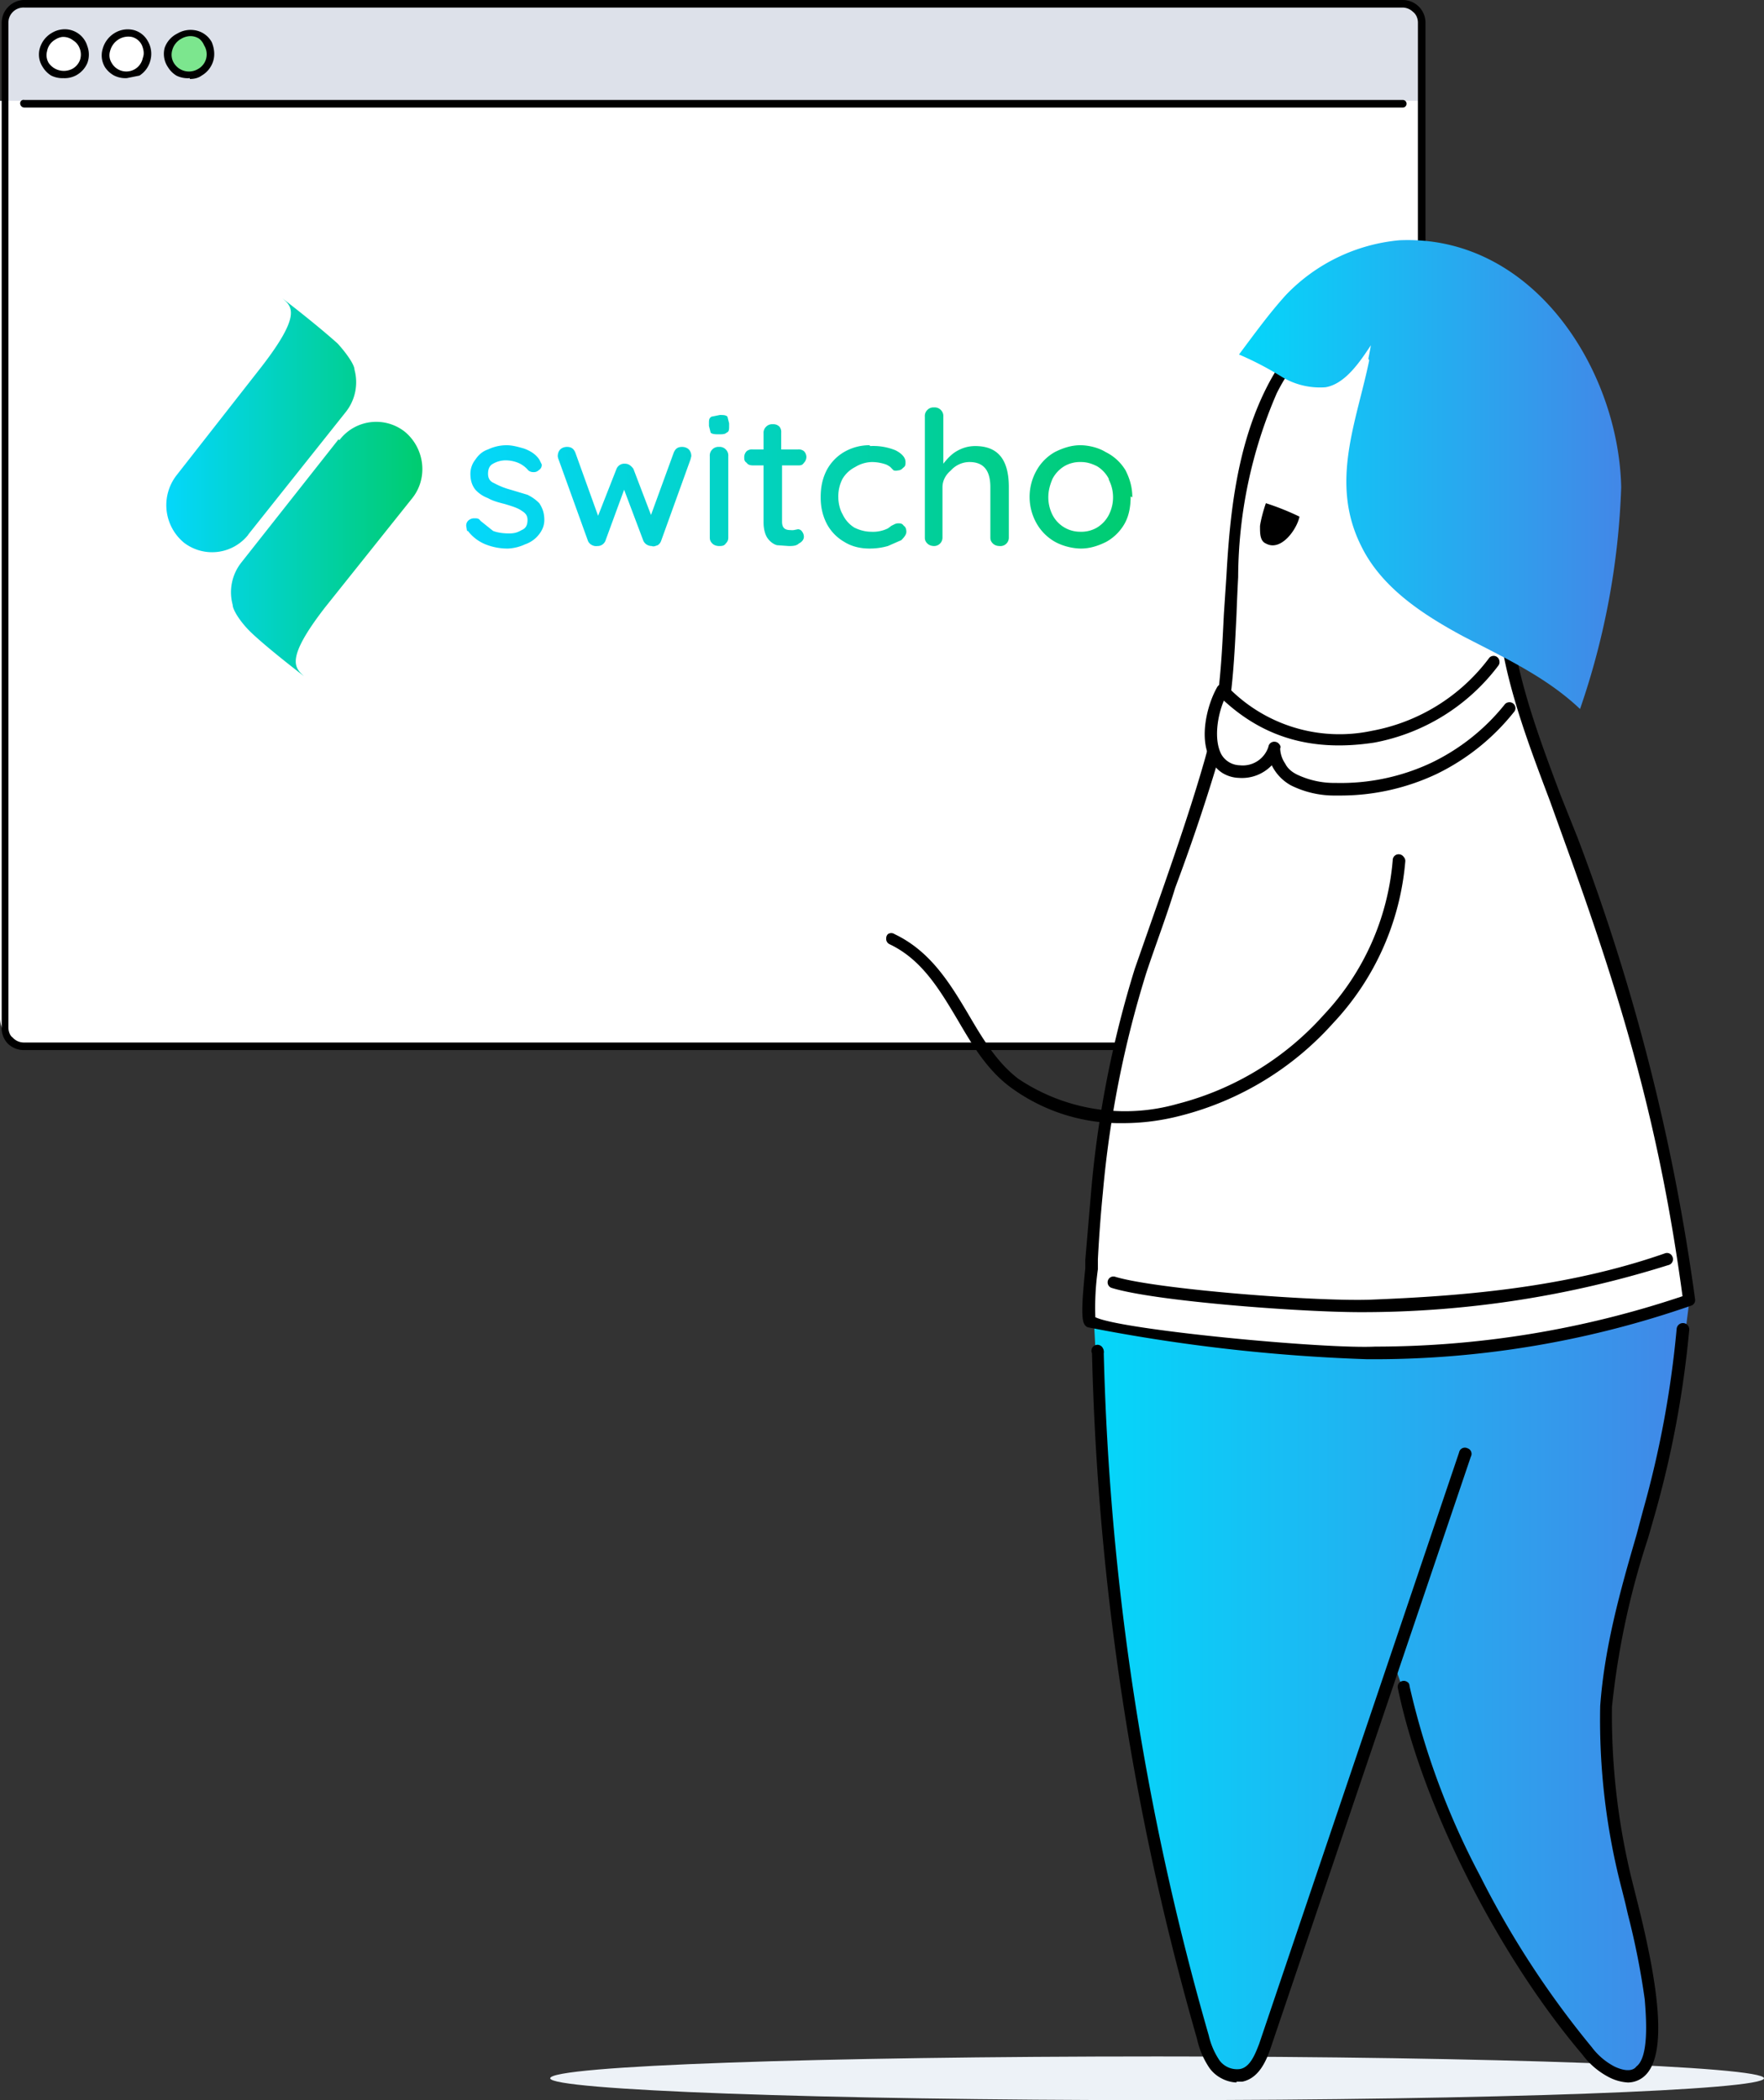
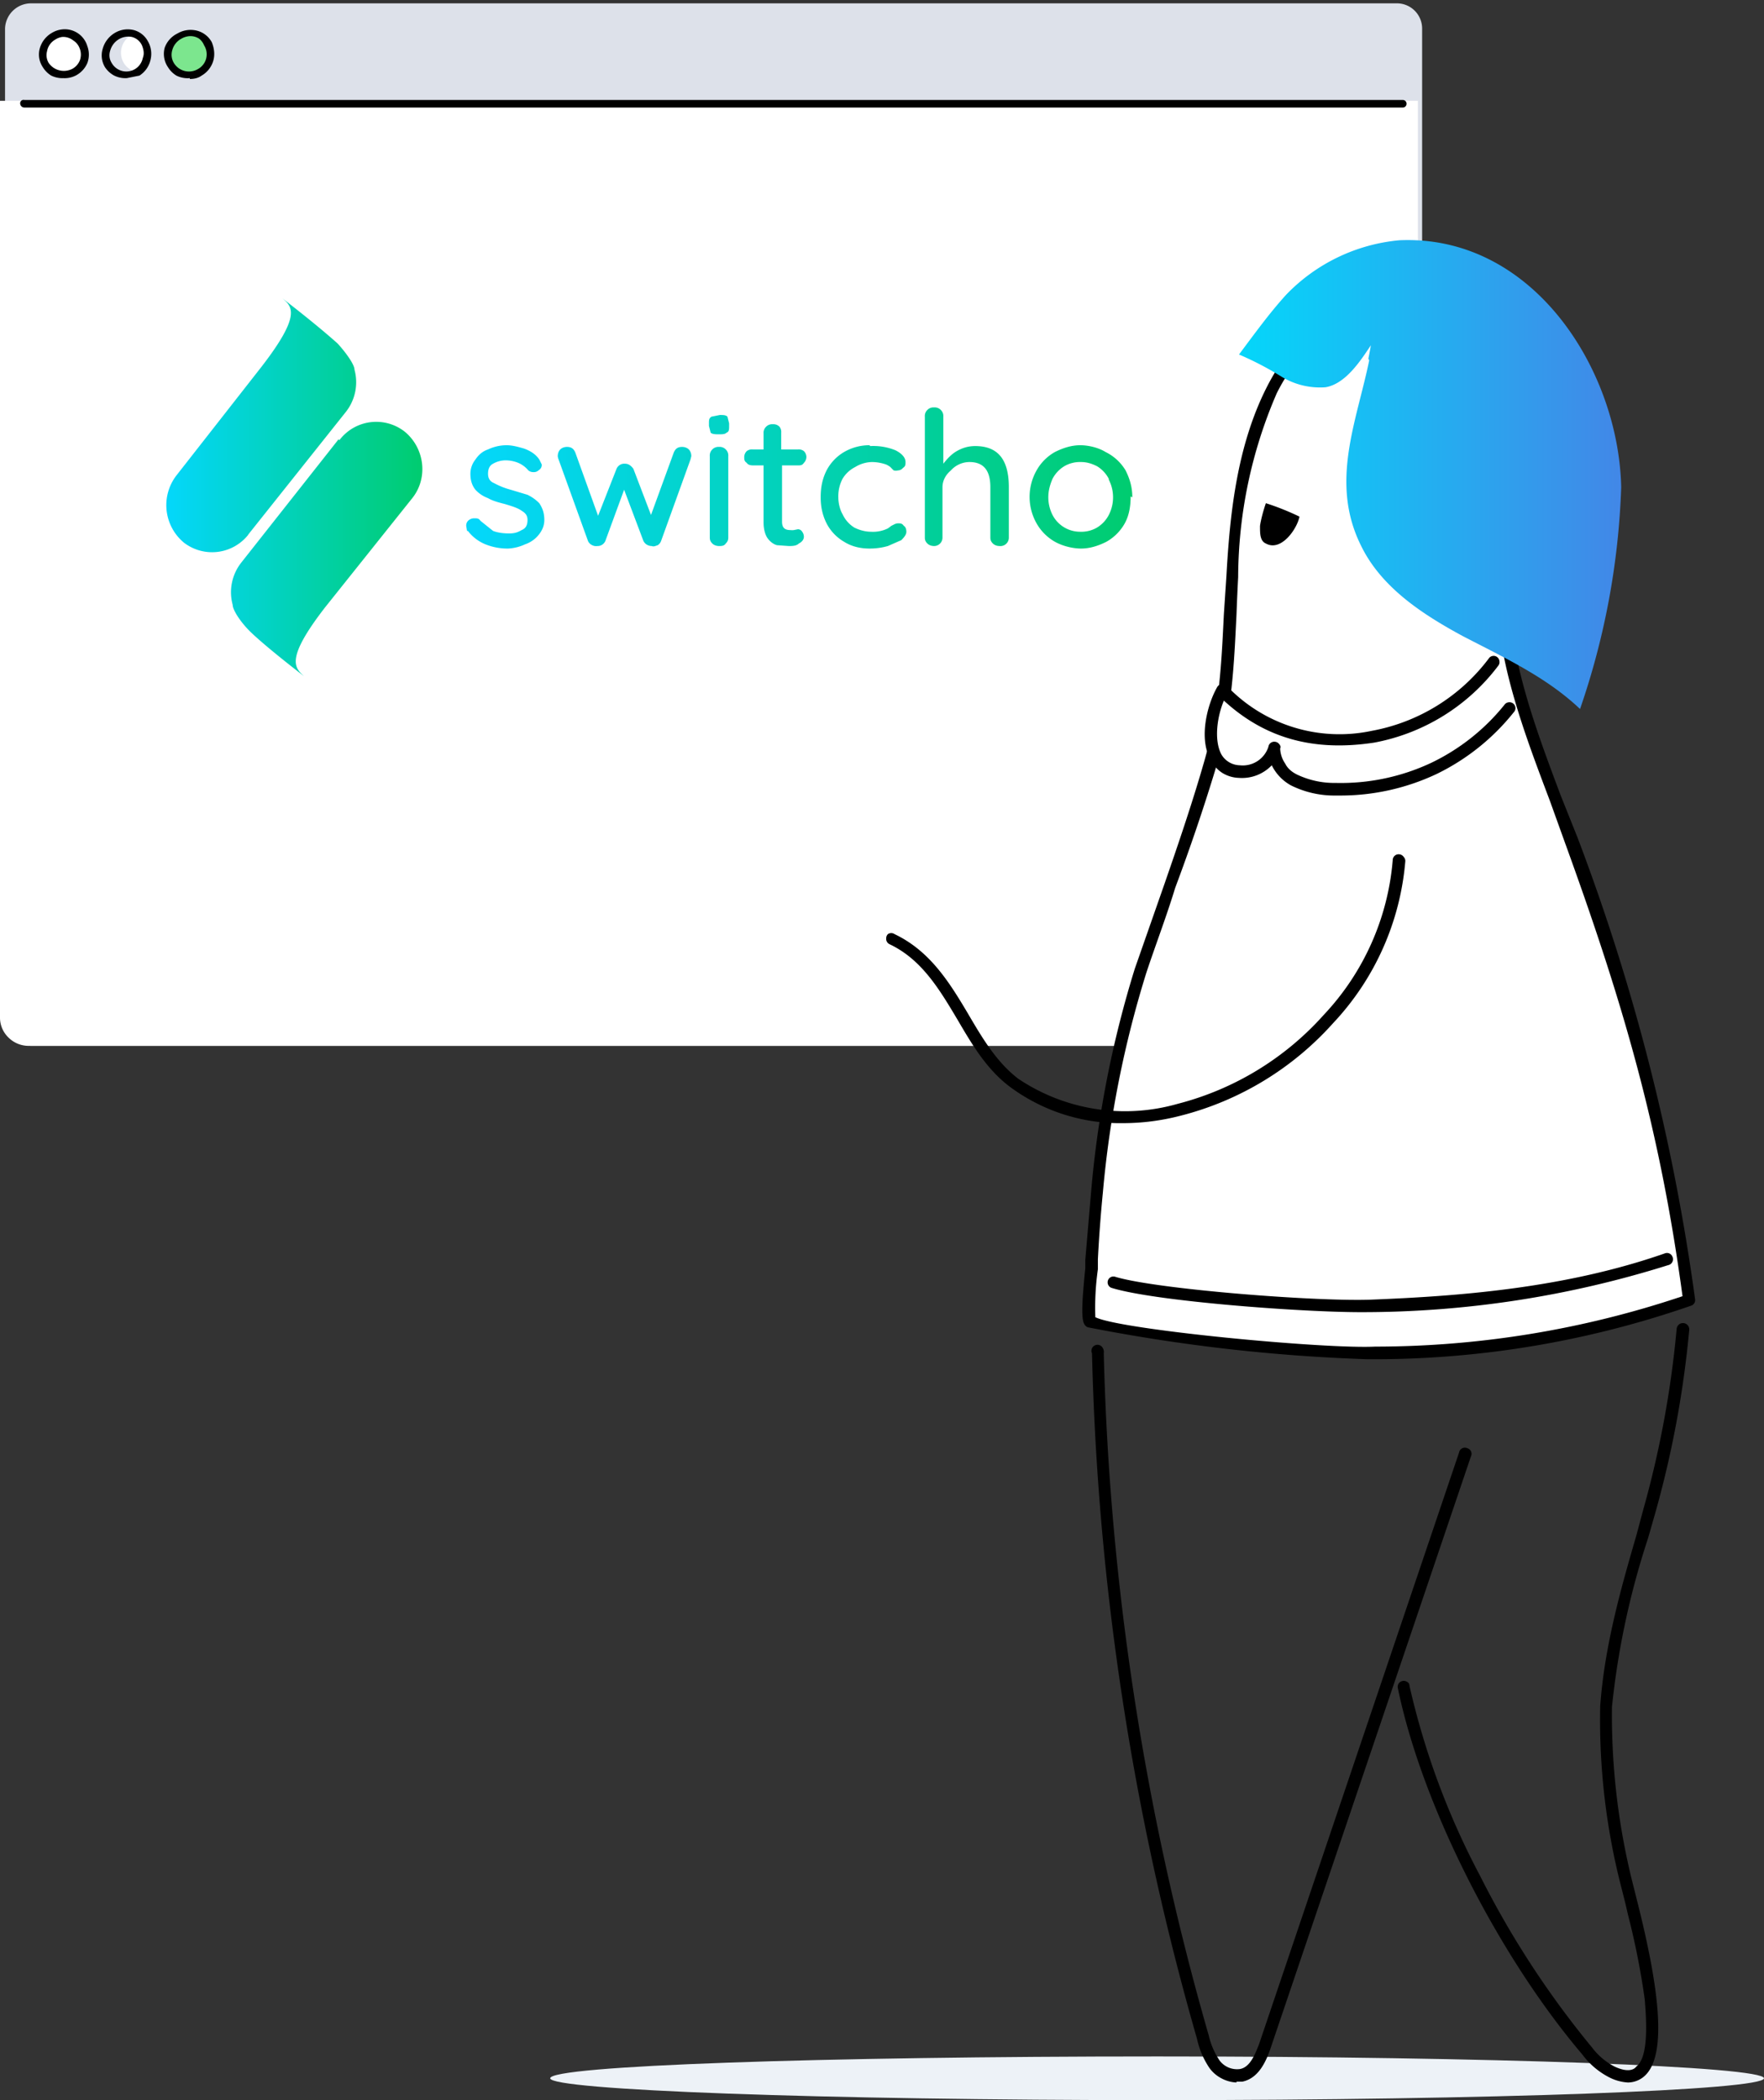
<svg xmlns="http://www.w3.org/2000/svg" fill="none" viewBox="0 0 210 250">
  <rect x="0" y="0" width="210" height="250" fill="#333333" stroke="none" />
  <path fill="#EDF2F7" d="M137.8 250c39.9 0 72.2-1.2 72.2-2.6s-32.3-2.6-72.2-2.6c-40 0-72.3 1.1-72.3 2.6 0 1.4 32.4 2.6 72.3 2.6z" />
  <path fill="#DDE1EA" d="M3.6 124.5h162.6c1.7 0 3.1-1.4 3.1-3V3.4a3 3 0 0 0-3.1-3H3.6a3.1 3.1 0 0 0-3 3v118a3 3 0 0 0 3 3z" />
  <path fill="#fff" d="M165.5 124.5H3.4a3.4 3.4 0 0 1-2.4-1 3.3 3.3 0 0 1-1-2.3V12h168.8v109.2c0 .9-.3 1.7-1 2.3a3.4 3.4 0 0 1-2.3 1z" />
  <path fill="url(#monitor-switcho_svg__a)" fill-rule="evenodd" d="M29.5 63.7 41.2 49a5.7 5.7 0 0 0 1-5c0-.6-1-2-2-3.1-1-.9-3.1-2.7-6.6-5.4 1.2 1 2.3 2-2.5 8.2L21 56.6a5.8 5.8 0 0 0 .9 8 5.5 5.5 0 0 0 7.7-1zm10.8-11.4L28.7 67a5.7 5.7 0 0 0-1 5c0 .6.9 2 2 3.1.9.9 3 2.7 6.5 5.4-1.1-1-2.3-2 2.5-8.2L49 59.4c2-2.4 1.6-6-.8-8a5.5 5.5 0 0 0-7.8 1z" clip-rule="evenodd" />
  <path fill="url(#monitor-switcho_svg__b)" fill-rule="evenodd" d="M120.1 58c0-3.3-1.3-4.9-4-4.9-.8 0-1.5.2-2.2.6-.7.4-1.2 1-1.6 1.5v-5.6a1 1 0 0 0-.3-.8 1 1 0 0 0-.8-.3 1 1 0 0 0-.8.3 1 1 0 0 0-.3.8V64c0 .3.1.5.3.7.2.2.5.3.8.3a1 1 0 0 0 1-1v-6c0-.8.4-1.5 1-2a3 3 0 0 1 2.2-1c1.7 0 2.5 1 2.5 3v6c0 .3.1.5.3.7.2.2.5.3.8.3a1 1 0 0 0 1.1-1v-6zm-34.5-6.3c-.4 0-.8 0-1-.2l-.2-.8v-.3c0-.4 0-.6.3-.8l1-.2c.4 0 .7 0 .9.2l.2.8v.3c0 .4 0 .7-.3.8-.2.2-.5.2-.9.2zm-30 11.5-.1-.6c0-.3.1-.6.5-.8a1 1 0 0 1 .5-.1c.3 0 .5 0 .7.3l1.5 1.2c.5.2 1.2.3 1.9.3.6 0 1-.1 1.5-.4.5-.2.7-.6.7-1.2 0-.5-.2-.8-.7-1.1-.4-.3-1-.5-2-.8-.8-.2-1.5-.4-2-.7a3.8 3.8 0 0 1-1.5-1c-.4-.5-.6-1.1-.6-1.9 0-.6.2-1.2.6-1.7.4-.6.9-1 1.5-1.2a5.2 5.2 0 0 1 2.2-.5c.7 0 1.4.2 2.1.4.8.3 1.4.7 1.8 1.3l.3.6c0 .3-.1.5-.4.7a.8.8 0 0 1-.6.2.9.9 0 0 1-.6-.2 3.2 3.2 0 0 0-1.2-.9 4 4 0 0 0-1.5-.3 3 3 0 0 0-1.5.4c-.4.2-.6.6-.6 1.2 0 .5.2.9.7 1.1a9 9 0 0 0 2 .8l2 .6c.6.3 1 .6 1.4 1 .4.6.6 1.2.6 2 0 .6-.2 1.2-.7 1.8-.4.5-1 .9-1.6 1.1a5.4 5.4 0 0 1-2 .5 7 7 0 0 1-2.7-.5 5 5 0 0 1-2.1-1.6zm25.6-10c.3 0 .6.1.8.3.2.2.3.5.3.8l-.1.4-3.5 9.7a1 1 0 0 1-.4.5c-.3.1-.5.2-.7.1-.4 0-.8-.2-1-.6l-2.3-6.1-2.2 6a1 1 0 0 1-1 .7 1 1 0 0 1-.6-.1 1 1 0 0 1-.5-.5l-3.5-9.7a1.3 1.3 0 0 1-.1-.4c0-.3.1-.6.3-.8.2-.2.5-.3.8-.3.5 0 .8.2 1 .7l2.7 7.5 2.2-5.6a1 1 0 0 1 1-.6c.4 0 .7.2 1 .6l2.1 5.5 2.7-7.4c.2-.5.5-.7 1-.7zm5.2 11.5c.2-.2.3-.4.3-.7v-9.7a1 1 0 0 0-.3-.8 1 1 0 0 0-.8-.3 1 1 0 0 0-.8.3 1 1 0 0 0-.3.8V64c0 .3.1.5.3.7.2.2.5.3.8.3.3 0 .6 0 .8-.3zm6.7-2.6v-6.7H95c.3 0 .5 0 .7-.3a1 1 0 0 0 .3-.7 1 1 0 0 0-.3-.7 1 1 0 0 0-.7-.2h-2v-2a1 1 0 0 0-.2-.7 1 1 0 0 0-.8-.3 1 1 0 0 0-.8.3 1 1 0 0 0-.3.8v1.9h-1.3a1 1 0 0 0-.7.2 1 1 0 0 0-.3.7c0 .3 0 .5.3.7.1.2.4.3.7.3h1.3v6.8c0 .8.2 1.5.5 1.9.3.4.7.7 1.1.8l1.4.1c.4 0 .9 0 1.2-.3.4-.2.6-.5.6-.8a1 1 0 0 0-.2-.6.6.6 0 0 0-.5-.3l-.5.1a1.7 1.7 0 0 1-.4 0c-.7 0-1-.3-1-1zm10.5-9a7 7 0 0 1 3 .5c.8.4 1.2.9 1.2 1.4 0 .3 0 .5-.3.7a.8.8 0 0 1-.6.3 1 1 0 0 1-.5 0 5.2 5.2 0 0 1-.4-.4 2.5 2.5 0 0 0-.5-.3 5.2 5.2 0 0 0-1.7-.3 4 4 0 0 0-2 .6 3.7 3.7 0 0 0-1.5 1.4 4.5 4.5 0 0 0-.5 2.2c0 .7.2 1.5.5 2a3.7 3.7 0 0 0 1.4 1.6c.6.3 1.3.5 2 .5a4 4 0 0 0 2-.4 4.8 4.8 0 0 0 .4-.3l.4-.2a1 1 0 0 1 .4-.1c.3 0 .5 0 .7.3.2.1.3.4.3.7 0 .3-.2.6-.6 1l-1.6.7a7.9 7.9 0 0 1-2.2.3c-1.2 0-2.2-.3-3-.8a5.4 5.4 0 0 1-2.1-2.2c-.5-1-.7-2-.7-3.1 0-1.2.2-2.2.7-3.2a5.5 5.5 0 0 1 2.1-2.2 6 6 0 0 1 3-.8zm31 6c0 1.2-.2 2.3-.7 3.2a5.7 5.7 0 0 1-2.2 2.2c-1 .5-2 .8-3 .8s-2.2-.3-3.1-.8a5.8 5.8 0 0 1-2.2-2.2 6.4 6.4 0 0 1 0-6.3 5.7 5.7 0 0 1 2.2-2.2c1-.5 2-.8 3-.8s2.2.3 3 .8A5.7 5.7 0 0 1 134 56c.5 1 .8 2 .8 3.2zm-2.6-2a4.6 4.6 0 0 1 0 4.2 3.8 3.8 0 0 1-1.4 1.5 3.7 3.7 0 0 1-2 .5 3.7 3.7 0 0 1-3.3-2c-.3-.6-.5-1.3-.5-2.1s.2-1.5.5-2.2a3.8 3.8 0 0 1 1.4-1.5 3.7 3.7 0 0 1 2-.5c.7 0 1.3.2 1.9.5A3.8 3.8 0 0 1 132 57z" clip-rule="evenodd" />
  <path fill="#fff" d="M6.4 4.3a2.5 2.5 0 0 1 3.4.9 2.4 2.4 0 0 1-1 3.4c-.5.3-1.2.4-1.8.2a2.6 2.6 0 0 1-1.6-1 2.5 2.5 0 0 1 1-3.5z" />
  <path fill="#000" d="M7.6 9.3A3 3 0 0 1 6.1 9a3 3 0 0 1-1-1 2.7 2.7 0 0 1-.4-2.1 3.1 3.1 0 0 1 1.5-2 3 3 0 0 1 1.2-.4 2.8 2.8 0 0 1 3 2 2.9 2.9 0 0 1 0 2A3 3 0 0 1 9 9a2.9 2.9 0 0 1-1.5.3zm-1-4.6a2 2 0 0 0-1 1.4 1.8 1.8 0 0 0 .2 1.4 2.2 2.2 0 0 0 2.8.7 2 2 0 0 0 .9-1 2 2 0 0 0 0-1.4 1.9 1.9 0 0 0-.8-1 1.9 1.9 0 0 0-1.3-.4 2 2 0 0 0-.8.3z" />
-   <path fill="#fff" d="M14 4.3a2.3 2.3 0 0 1 2.6.1l.7.8c.3.5.4 1.2.2 1.8a2.5 2.5 0 0 1-1.2 1.6c-.5.3-1.2.4-1.9.2a2.5 2.5 0 0 1-1.5-1 2.4 2.4 0 0 1 1-3.5z" />
+   <path fill="#fff" d="M14 4.3a2.3 2.3 0 0 1 2.6.1l.7.8c.3.5.4 1.2.2 1.8a2.5 2.5 0 0 1-1.2 1.6a2.5 2.5 0 0 1-1.5-1 2.4 2.4 0 0 1 1-3.5z" />
  <path fill="#000" d="M15.1 9.3a3 3 0 0 1-1.5-.3 3 3 0 0 1-1.1-1 2.7 2.7 0 0 1-.3-2.1 3.2 3.2 0 0 1 1.5-2 3 3 0 0 1 2.3-.3 2.7 2.7 0 0 1 1.6 1.3 3 3 0 0 1 .3 2.3A3 3 0 0 1 16.6 9l-1.5.3zm-1-4.6a2.3 2.3 0 0 0-1 1.4 1.7 1.7 0 0 0 .2 1.4 2 2 0 0 0 3.7-.6c.2-.5.1-1-.1-1.5a1.8 1.8 0 0 0-1.2-1 2.2 2.2 0 0 0-1.6.3z" />
  <path fill="#7CE68E" d="M21.4 4.3a2.4 2.4 0 0 1 3.3.9c.4.5.4 1.2.3 1.8a2.5 2.5 0 0 1-1.2 1.6c-.6.3-1.2.4-1.9.2a2.5 2.5 0 0 1-1.5-1 2.4 2.4 0 0 1 1-3.6z" />
  <path fill="#000" d="M22.6 9.3A3 3 0 0 1 21 9a3 3 0 0 1-1-1 2.8 2.8 0 0 1-.4-2.3A3 3 0 0 1 21.1 4a3.1 3.1 0 0 1 2.1-.4 2.8 2.8 0 0 1 2 1.4c.3.7.4 1.5.2 2.2A3 3 0 0 1 24 9c-.4.3-.9.4-1.4.4zm0-5a2.3 2.3 0 0 0-1 .3A2.2 2.2 0 0 0 20.5 6a1.9 1.9 0 0 0 .2 1.5 2.1 2.1 0 0 0 2.9.7 2 2 0 0 0 .7-2.8 1.9 1.9 0 0 0-.6-.8 1.9 1.9 0 0 0-1-.3z" />
-   <path fill="#000" d="M167 125H2.9a2.7 2.7 0 0 1-2-.8 2.7 2.7 0 0 1-.7-2V2.8c0-.7.2-1.4.8-2A2.7 2.7 0 0 1 2.8 0H167a2.7 2.7 0 0 1 2.7 2.7v119.6a2.7 2.7 0 0 1-.8 1.9 2.7 2.7 0 0 1-2 .8zM2.9.9A1.8 1.8 0 0 0 1 2.7v119.6c0 .5.2 1 .5 1.2a1.8 1.8 0 0 0 1.3.6H167a1.8 1.8 0 0 0 1.3-.6c.3-.3.5-.7.5-1.2V2.7c0-.5-.2-1-.6-1.3a1.8 1.8 0 0 0-1.2-.5H2.8z" />
  <path fill="#000" d="M167 12.8H2.9a.5.5 0 0 1-.5-.5.4.4 0 0 1 .5-.4H167a.4.4 0 1 1 0 .9z" />
-   <path fill="url(#monitor-switcho_svg__c)" d="m130 152.8.8 15.3.7 11 2 15.6 3 20 4.6 19.2 2.5 10.7 2.1 2.3 3.5-.3 3.2-8 13.4-41 1.7 4.9 4.8 14.4 6.4 12.6 4.5 7.2 6.2 8.3 3 2h2.1l1-1 1.1-3v-6.2l-3.1-13.3-2-15.4v-6l1-9.3 4.1-12.3 3-17.4 1.1-5 .5-3.9-9.8-.3-61.4-1.1z" />
  <path fill="#fff" d="M201.1 154.8a248.5 248.5 0 0 0-14-54.8c-3.3-9-8.6-20.4-8-30.2.2-4.6 1.4-9 2-13.6 1.5-9.5-1.2-21.6-12.4-21.8-7.3-.2-13.9 5.3-17.3 12a55.9 55.9 0 0 0-4.7 22.2c-.5 8.2-.3 14.2-2.6 22-2.3 8.4-5.6 16.6-8.3 25a125.3 125.3 0 0 0-5.2 26.2 170.4 170.4 0 0 0-.6 8.1c0 .9-.8 7.2-.2 7.5 2.6 1.6 27.8 4 34 3.7a115 115 0 0 0 37.3-6.3z" />
  <path fill="#000" d="M162.7 161.8a208.4 208.4 0 0 1-33.2-3.8c-.7-.3-.9-1.1-.3-7v-1l.7-8.2a125.8 125.8 0 0 1 5.2-26.5l3.5-10c1.7-4.9 3.4-9.9 4.8-14.8 1.8-6.3 2-11.4 2.3-17.4l.3-4.5c.4-7.2 1.2-15.4 4.8-22.5 3.9-7.7 11-12.6 18-12.4a12.2 12.2 0 0 1 5.1 1 12 12 0 0 1 4.2 3.3 18.1 18.1 0 0 1 3.8 8.5 30 30 0 0 1 0 9.8l-.8 4.7a64.1 64.1 0 0 0-1.3 8.9c-.4 7.8 3 16.8 6 24.8l2 5a249.5 249.5 0 0 1 14 55 .7.7 0 0 1-.4.7 115 115 0 0 1-38.7 6.4zm-32.3-5c3 1.5 27.2 3.8 33.3 3.5a115 115 0 0 0 36.6-6c-2.7-20-7.1-35-14-54l-1.8-5c-3.1-8.2-6.6-17.4-6.2-25.5a65.4 65.4 0 0 1 1.3-9.1l.9-4.7c1.2-8.1-1-14.2-3.5-17a10.7 10.7 0 0 0-3.7-3 10.8 10.8 0 0 0-4.6-.9 15.8 15.8 0 0 0-9.7 3.3 24 24 0 0 0-7 8.4 55.5 55.5 0 0 0-4.6 21.9 277 277 0 0 0-.2 4.5c-.3 6-.5 11.2-2.3 17.7-1.5 5-3.2 10-5 14.8-1 3.3-2.3 6.7-3.4 10a124.5 124.5 0 0 0-5.2 26.2 173.2 173.2 0 0 0-.6 8v1.2a32.5 32.5 0 0 0-.3 5.8z" />
  <path fill="#000" d="M162 156.2c-7.2 0-24.6-1.3-29.7-2.9a.7.7 0 0 1 0-1.3.7.7 0 0 1 .5 0c5 1.5 24.4 3 30.7 2.7 9.9-.4 22.7-1.3 34.7-5.5a.7.7 0 0 1 .5 0 .7.7 0 0 1 .4.4.7.7 0 0 1 0 .6.7.7 0 0 1-.5.4 121.5 121.5 0 0 1-36.6 5.6zm-14.8 91.7a4.2 4.2 0 0 1-1.8-.5 4.1 4.1 0 0 1-1.4-1.2 10 10 0 0 1-1.5-3.5 323.2 323.2 0 0 1-12.5-81.6.7.7 0 0 1 1.3-.6.7.7 0 0 1 .1.3.7.7 0 0 1 0 .3 321.8 321.8 0 0 0 12.5 81.2 8.8 8.8 0 0 0 1.3 3 2.6 2.6 0 0 0 2.4 1c1.2-.2 1.8-1.7 2.3-3l23.8-70.4a.7.7 0 0 1 1-.5.7.7 0 0 1 .4 1l-23.8 70.3c-.6 1.8-1.5 3.7-3.4 4.1h-.7zm46.6 0a5.6 5.6 0 0 1-2.2-.6 9.2 9.2 0 0 1-3.2-2.7c-10.2-12-19.2-30-22-43.7a.7.7 0 0 1 .6-.8.7.7 0 0 1 .5.1c.2.1.3.3.3.5a91.3 91.3 0 0 0 8.4 22.6 109.4 109.4 0 0 0 13.3 20.4 8 8 0 0 0 2.7 2.3c1.7.8 2.4.3 2.6 0 1.5-1.1 1.2-5.6 1-8a90 90 0 0 0-2-10.1l-.3-1.3-.4-1.6a79.7 79.7 0 0 1-2.6-21.9c.5-7 2.4-13.8 4.3-20.3l.8-3a119.7 119.7 0 0 0 4-21.6.7.7 0 0 1 1.5.1 121.2 121.2 0 0 1-4.1 22l-.8 2.8a95 95 0 0 0-4.3 20.1 82.2 82.2 0 0 0 2.6 21.5l.4 1.6.3 1.2c1.9 7.8 3.6 17.1.5 19.7a3 3 0 0 1-1.9.7z" />
  <path fill="#fff" d="M179.7 84.4a25.7 25.7 0 0 1-9.2 7.1A26 26 0 0 1 159 94a10.7 10.7 0 0 1-5-1 4.1 4.1 0 0 1-1.7-1.6 4 4 0 0 1-.6-2.3 4 4 0 0 1-1.5 2.2 4 4 0 0 1-2.6.7c-4.8-.4-3.7-6.9-2-9.7a19.3 19.3 0 0 0 17.8 5.5 23.1 23.1 0 0 0 14.4-9s2.3 5.2 2 5.7z" />
  <path fill="#000" d="M159.6 94.7h-.6a11.6 11.6 0 0 1-5.3-1.2 5.5 5.5 0 0 1-2.3-2.4 4.9 4.9 0 0 1-3.9 1.5 4 4 0 0 1-2-.6 4 4 0 0 1-1.4-1.6c-1.4-2.5-.4-6.5.8-8.6a.7.7 0 0 1 .9-.3.7.7 0 0 1 .3.2 18.5 18.5 0 0 0 17.2 5.3 22.5 22.5 0 0 0 14-8.7.7.7 0 0 1 .7-.2.7.7 0 0 1 .4.3.7.7 0 0 1 .1.3.7.7 0 0 1-.1.5 24 24 0 0 1-14.8 9.2c-7.2 1.1-13-.5-17.9-5-.8 1.9-1.2 4.7-.3 6.4a2.6 2.6 0 0 0 2.2 1.3 3.2 3.2 0 0 0 2.1-.5 3.2 3.2 0 0 0 1.3-1.7.7.7 0 0 1 .8-.6.7.7 0 0 1 .5.3c.1.1.2.3.1.5a3.4 3.4 0 0 0 .6 1.8c.3.6.8 1 1.4 1.3a10.3 10.3 0 0 0 4.6 1 25.3 25.3 0 0 0 11.4-2.4 25.1 25.1 0 0 0 8.7-6.9.7.7 0 0 1 .5-.3.7.7 0 0 1 .6.2.7.7 0 0 1 0 1 26.6 26.6 0 0 1-9.1 7.3 26.8 26.8 0 0 1-11.5 2.6zm-9.6-32c0 .8 0 1.7.7 2 1.8 1 3.7-1.7 4-3.2a31 31 0 0 0-4-1.6s-.5 1.4-.7 2.7zm-16.3 71a22 22 0 0 1-13.3-4.2c-2.9-2.1-4.7-5.2-6.4-8.1-2.2-3.7-4.3-7.2-8.1-9a.7.7 0 0 1-.4-.7.7.7 0 0 1 .2-.5.7.7 0 0 1 .8 0c4.2 2 6.5 5.7 8.7 9.4 1.7 2.9 3.4 5.8 6 7.8a22.8 22.8 0 0 0 19 3 35 35 0 0 0 17.4-10.6 30.5 30.5 0 0 0 8.2-18.4.7.7 0 0 1 .8-.7.7.7 0 0 1 .5.3.7.7 0 0 1 .2.5 32 32 0 0 1-8.6 19.3 36.4 36.4 0 0 1-18.1 11c-2.3.6-4.6.9-6.9.9z" />
  <path fill="url(#monitor-switcho_svg__d)" d="M163 42.9c-1.5 7.3-4.7 14.5-1 22 2.4 5 7.3 8.2 12.1 10.8 5 2.6 10 4.9 14 8.7A90 90 0 0 0 193 58c-.3-14-10.5-30.1-26.4-29.4a21.4 21.4 0 0 0-13.5 6.5c-2 2.2-3.8 4.7-5.6 7.1a37.5 37.5 0 0 1 5 2.6 8.8 8.8 0 0 0 5.3 1.3c2.4-.4 4.2-3.2 5.4-5a50.1 50.1 0 0 1-.3 1.6z" />
  <defs>
    <linearGradient id="monitor-switcho_svg__a" x1="20.1" x2="50.5" y1="57.9" y2="57.9" gradientUnits="userSpaceOnUse">
      <stop stop-color="#04D7FA" />
      <stop offset="1" stop-color="#00CC6E" />
    </linearGradient>
    <linearGradient id="monitor-switcho_svg__b" x1="56.6" x2="135.7" y1="56.8" y2="56.8" gradientUnits="userSpaceOnUse">
      <stop stop-color="#04D7FA" />
      <stop offset="1" stop-color="#00CC6E" />
    </linearGradient>
    <linearGradient id="monitor-switcho_svg__c" x1="130" x2="201.2" y1="199.9" y2="199.9" gradientUnits="userSpaceOnUse">
      <stop stop-color="#04D7FA" />
      <stop offset="1" stop-color="#4287E7" />
    </linearGradient>
    <linearGradient id="monitor-switcho_svg__d" x1="147.5" x2="193" y1="56.5" y2="56.5" gradientUnits="userSpaceOnUse">
      <stop stop-color="#04D7FA" />
      <stop offset="1" stop-color="#4287E7" />
    </linearGradient>
  </defs>
</svg>